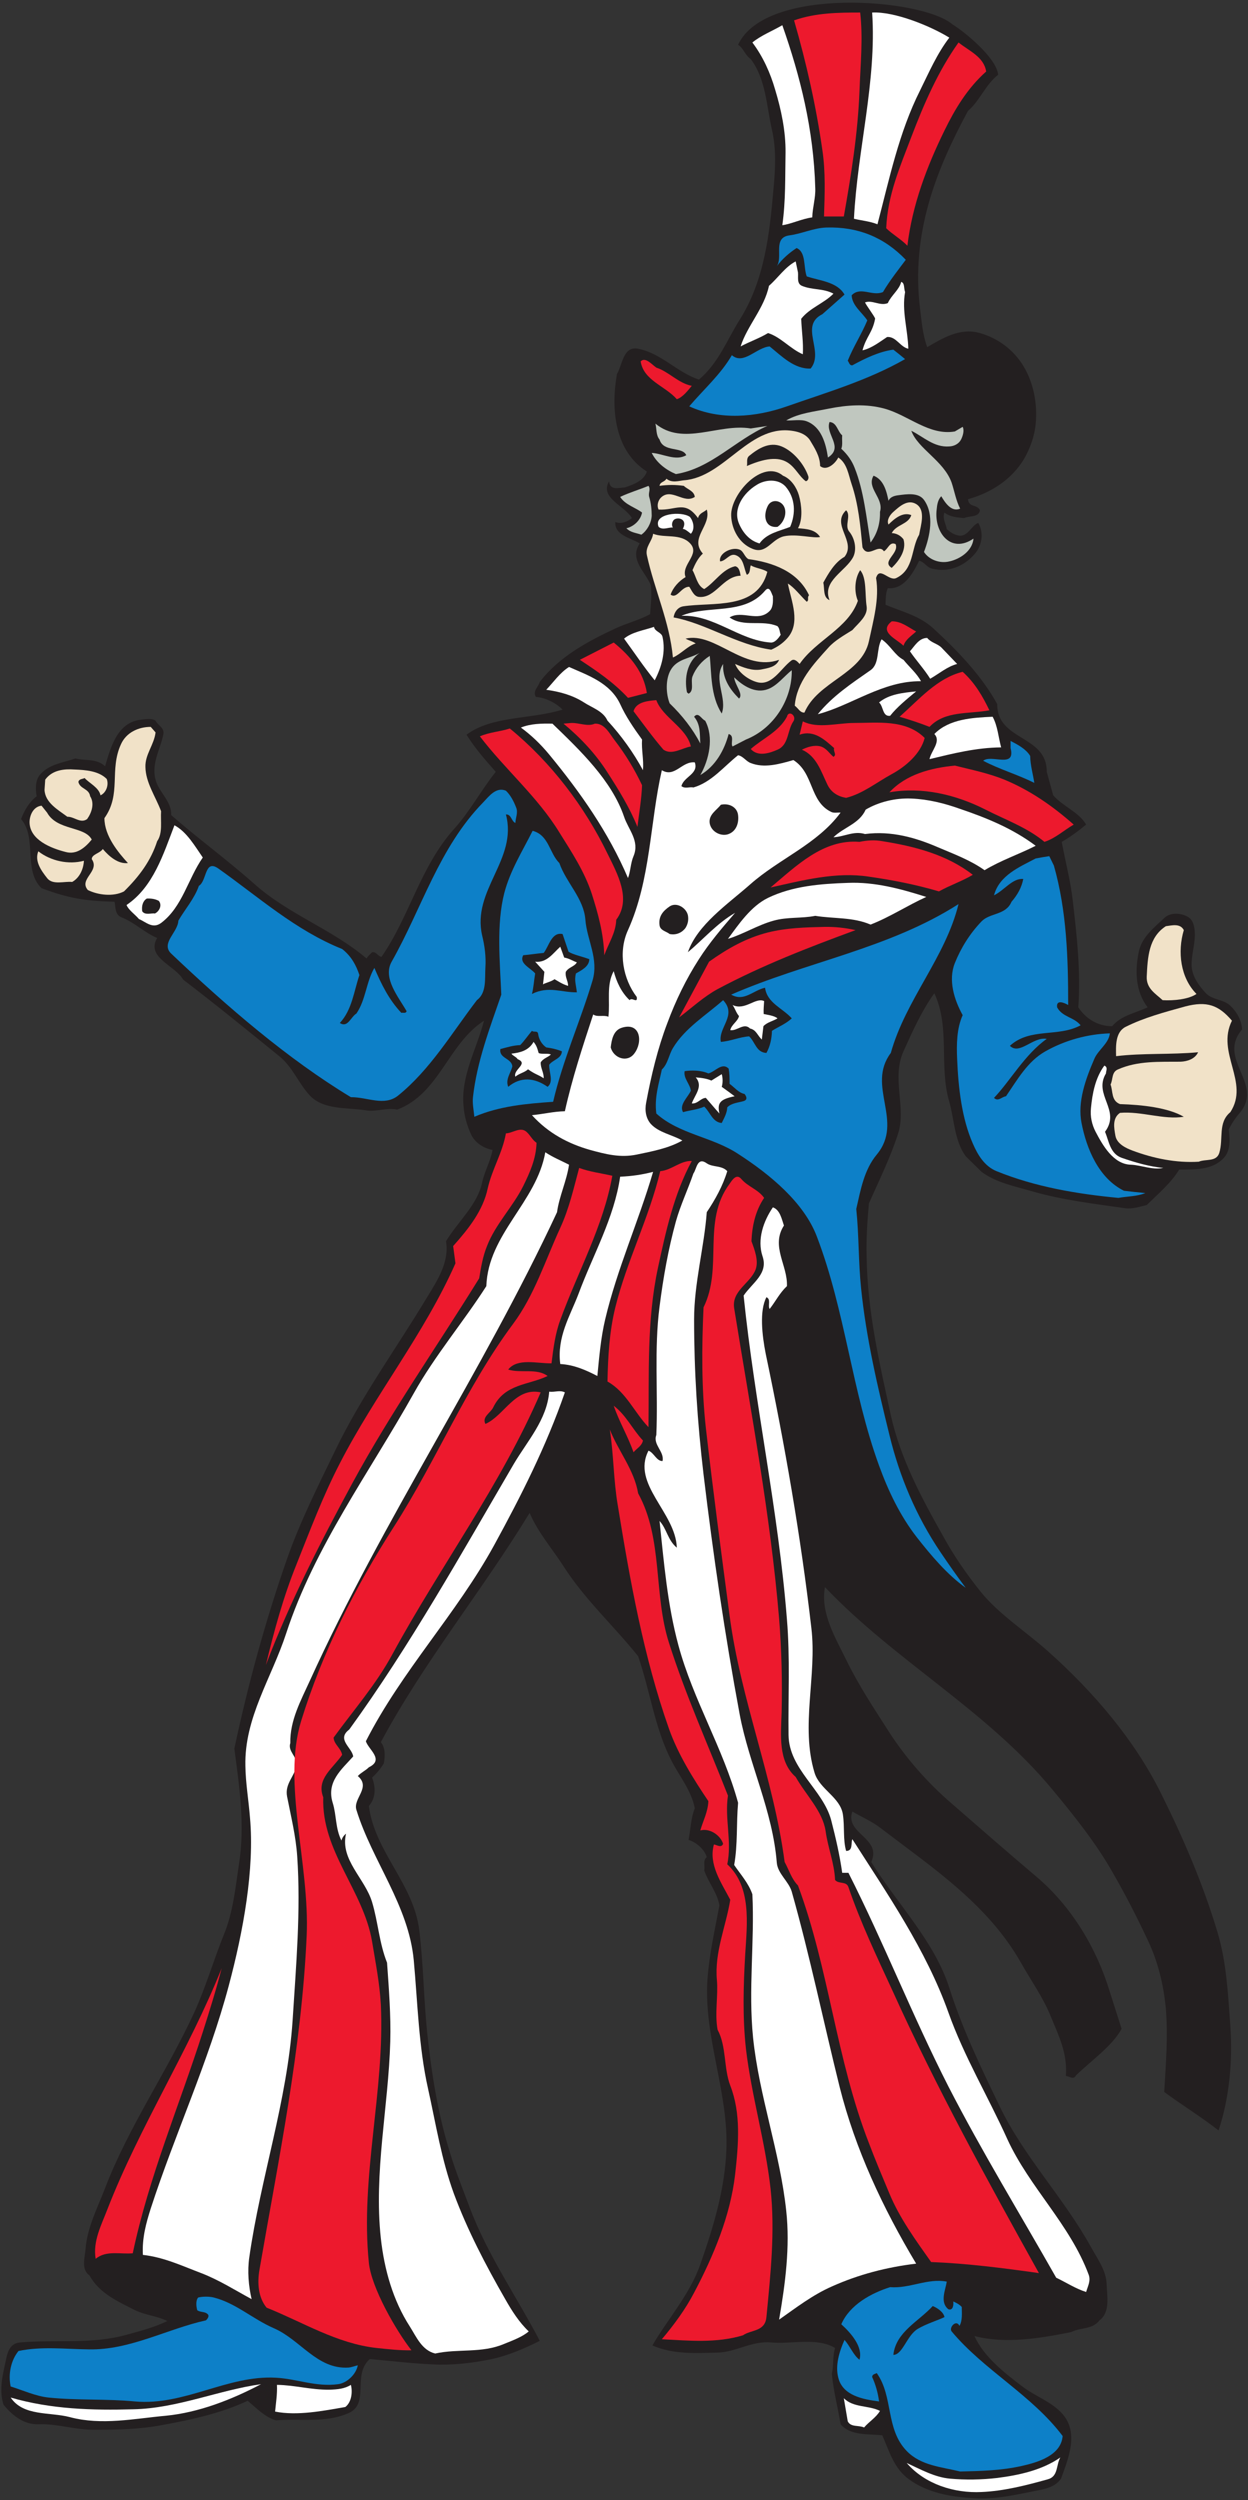
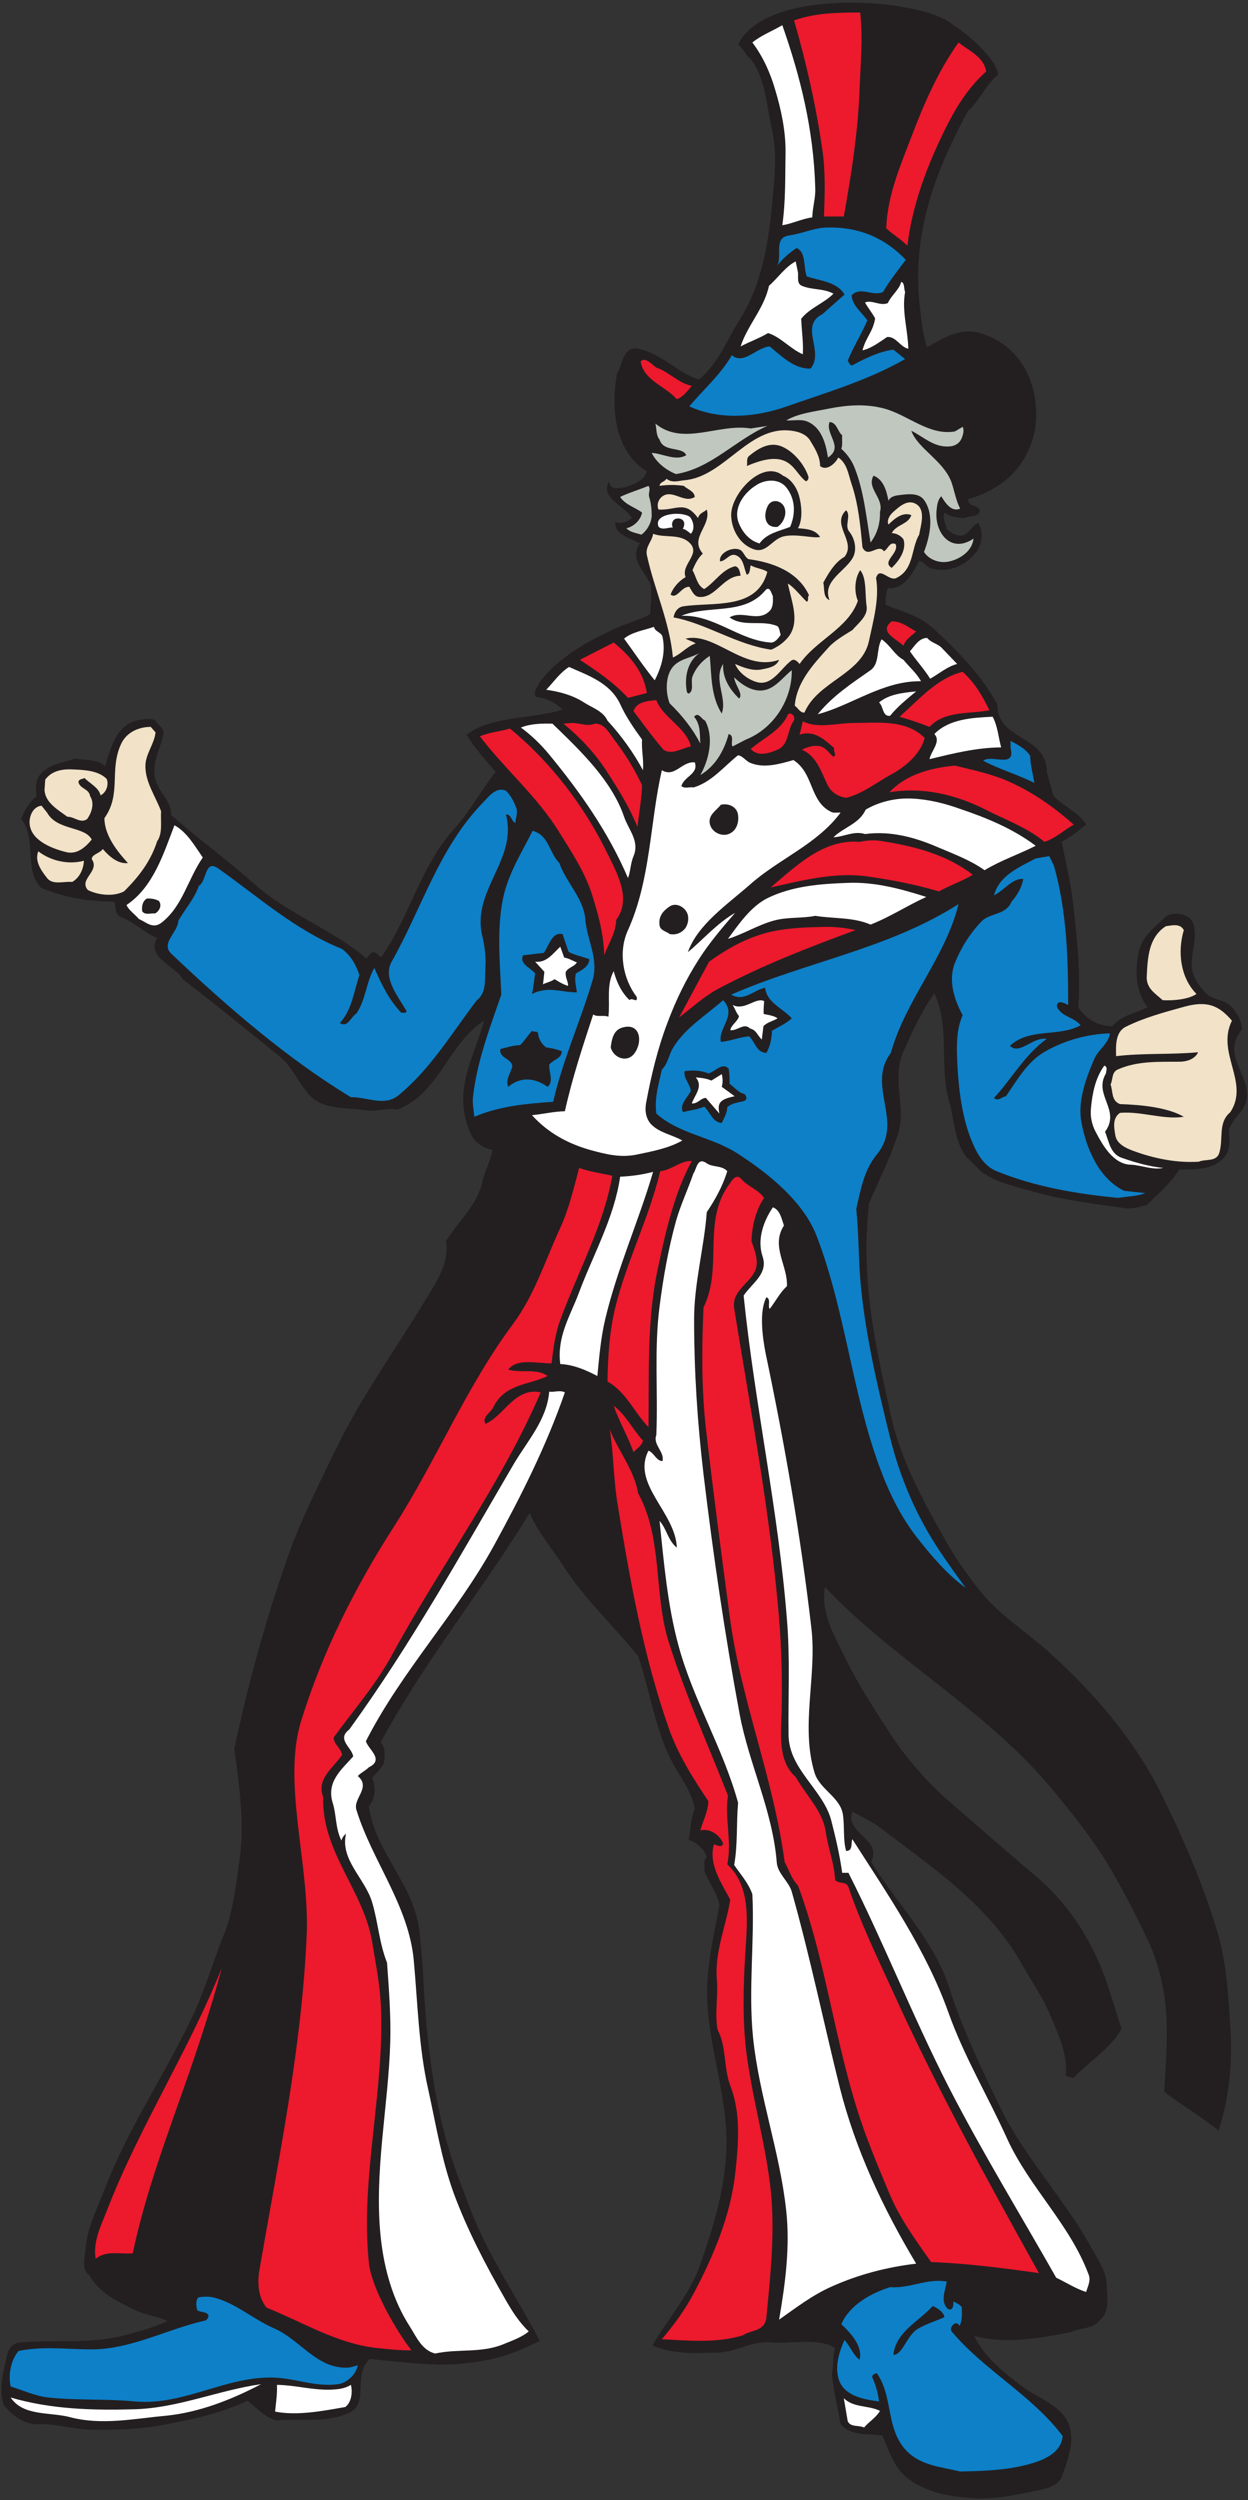
<svg xmlns="http://www.w3.org/2000/svg" viewBox="0 0 520 1041.333" height="1041.333" width="520" xml:space="preserve" id="svg2" version="1.1">
  <rect x="0" y="0" width="520" height="1041.333" fill="#333333" stroke="none" />
  <defs id="defs6" />
  <g transform="matrix(1.333,0,0,-1.333,0,1041.333)" id="g10">
    <g transform="scale(0.1)" id="g12">
      <path id="path14" style="fill:#231f20;fill-opacity:1;fill-rule:evenodd;stroke:none" d="m 2976.72,7736.08 c 38.88,-23.76 138.24,-105.12 143.28,-157.68 -40.32,-31.68 -56.16,-79.92 -94.32,-113.04 -100.08,-185.04 -178.56,-383.04 -149.76,-617.76 5.04,-39.6 7.92,-81.36 22.32,-120.24 47.52,27.36 102.24,61.92 164.88,43.92 55.44,-15.84 105.84,-51.84 137.52,-105.84 30.96,-52.56 42.48,-117.36 36.72,-177.12 -2.88,-36 -16.56,-76.32 -36.72,-110.88 -38.16,-63.36 -102.24,-105.12 -174.96,-125.28 2.88,-27.36 28.08,-14.4 37.44,-34.56 -3.6,-23.04 -33.12,-16.56 -49.68,-24.48 -21.6,2.16 -43.92,3.6 -61.2,17.28 -7.2,-18 4.32,-35.28 7.2,-51.84 10.8,-9.36 21.6,-16.56 34.56,-19.44 30.96,-7.92 42.48,32.4 64.08,38.88 18,-32.4 11.52,-71.28 -12.24,-97.92 -32.4,-36.72 -79.92,-58.32 -133.2,-44.64 -16.56,4.32 -22.32,20.16 -39.6,24.48 -18,-36.72 -46.8,-90.72 -97.92,-85.68 -7.2,-15.84 -6.48,-34.56 -7.2,-51.84 51.12,-21.6 105.84,-33.84 149.76,-74.16 77.76,-71.28 151.92,-149.76 199.44,-236.16 -1.44,-115.2 156.24,-96.48 154.8,-211.68 l 20.16,-73.44 c 30.96,-35.28 79.92,-51.84 102.96,-91.44 -24.48,-20.16 -49.68,-38.88 -76.32,-54 11.52,-61.92 28.08,-124.56 34.56,-184.32 12.96,-110.88 25.2,-221.76 17.28,-332.64 23.76,-36 61.2,-59.04 105.84,-59.04 28.08,33.84 72.72,41.04 110.88,59.04 -38.16,49.68 -40.32,113.76 -27.36,174.96 10.08,45.36 47.52,74.16 81.36,105.84 18,15.84 49.68,14.4 71.28,2.16 20.16,-10.8 22.32,-38.88 22.32,-59.04 -0.72,-31.68 -11.52,-64.08 -10.08,-95.76 2.16,-32.4 23.04,-61.2 44.64,-84.24 20.88,-21.6 54,-18 76.32,-38.88 20.16,-18.72 35.28,-46.08 36.72,-74.16 -79.92,-93.6 69.84,-169.2 -7.2,-260.64 -13.68,-15.84 -25.2,-33.12 -34.56,-51.84 3.6,-29.52 6.48,-65.52 -15.12,-88.56 -35.28,-38.88 -91.44,-36.72 -139.68,-36.72 -25.2,-41.76 -65.52,-75.6 -101.52,-110.88 -21.6,-5.04 -44.64,-12.96 -66.24,-10.08 -95.76,13.68 -194.4,25.2 -288,51.84 -56.16,16.56 -115.2,27.36 -162,61.92 l -49.68,48.96 c -35.28,48.96 -35.28,113.04 -51.12,169.92 -33.12,111.6 3.6,231.12 -46.8,339.12 -39.6,-54.72 -68.4,-119.52 -96.48,-181.44 -38.16,-84.96 10.08,-176.4 -17.28,-258.48 -24.48,-75.6 -59.04,-144.72 -90.72,-216.72 -5.04,-54.72 -8.64,-110.16 -7.2,-164.88 2.16,-173.52 40.32,-333.36 75.6,-496.8 30.24,-136.08 96.48,-259.2 165.6,-381.6 32.4,-59.04 72,-115.92 115.2,-169.92 56.88,-70.56 141.84,-124.56 211.68,-187.2 141.84,-126.72 269.28,-275.76 352.08,-442.8 69.84,-140.4 131.76,-283.68 177.12,-435.6 28.08,-95.04 32.4,-192.96 39.6,-290.16 7.92,-113.04 -3.6,-227.52 -36.72,-327.6 -55.44,43.2 -115.2,79.92 -169.92,120.24 5.04,87.12 12.24,174.24 5.04,261.36 -7.2,74.88 -25.2,147.6 -56.88,213.84 -33.84,72 -68.4,139.68 -108.72,209.52 -51.12,90.72 -120.96,178.56 -189.36,260.64 -205.92,248.4 -491.04,401.04 -710.64,632.16 -14.4,-82.8 33.12,-158.4 68.4,-231.12 37.44,-76.32 84.24,-146.88 130.32,-218.88 52.56,-82.08 120.96,-160.56 197.28,-226.08 83.52,-72.72 174.24,-151.92 262.8,-226.8 112.32,-94.32 190.8,-226.08 231.84,-362.16 l 36.72,-115.2 c -29.52,-54 -93.6,-97.92 -142.56,-145.44 -7.92,-15.84 -21.6,-1.44 -31.68,-2.16 5.76,71.28 -23.04,127.44 -47.52,187.2 -23.76,59.04 -60.48,109.44 -92.88,167.04 -103.68,182.88 -277.2,297.36 -438.48,420.48 -26.64,20.88 -59.04,34.56 -88.56,51.84 -24.48,-69.84 93.6,-82.08 59.04,-157.68 81.36,-131.04 197.28,-246.96 244.08,-393.12 40.32,-127.44 98.64,-248.4 156.96,-369.36 76.32,-159.12 200.88,-286.561 285.84,-440.639 20.16,-36.723 47.52,-72.723 48.96,-115.922 1.44,-38.879 11.52,-87.84 -22.32,-113.039 -22.32,-29.52 -59.76,-21.602 -88.56,-36.719 -94.32,-18.722 -204.48,-38.16 -302.4,-12.242 29.52,-64.801 92.16,-113.758 149.76,-157.68 40.32,-30.961 92.16,-47.519 126,-86.398 51.12,-59.039 18,-138.242 -5.04,-201.602 C 3300.72,45.039 3277.68,37.84 3254.64,32.801 3184.8,19.121 3112.8,1.121 3042.96,6.16 c -71.28,4.32 -143.28,16.559 -201.6,59.039 -46.8,33.121 -61.92,88.563 -83.52,137.52 -43.92,5.043 -98.64,-2.16 -130.32,34.562 -8.64,52.559 -22.32,103.68 -27.36,157.68 5.76,24.48 2.16,55.437 10.08,80.641 -56.16,33.839 -134.64,11.519 -199.44,17.277 -61.2,5.762 -110.16,-30.238 -167.76,-31.68 -67.68,-1.437 -137.52,-6.48 -203.76,22.321 43.2,76.32 117.36,159.121 149.76,253.441 40.32,114.48 76.32,233.277 81.36,354.239 7.92,182.88 -71.28,354.96 -59.04,536.4 5.76,78.48 23.04,154.8 37.44,231.12 -7.2,40.32 -34.56,71.28 -47.52,108.72 2.88,14.4 -5.04,31.68 7.92,41.76 -7.2,25.2 -33.84,46.8 -56.88,54 6.48,33.12 7.2,68.4 19.44,98.64 -10.08,54 -46.8,98.64 -71.28,145.44 -54,103.68 -67.68,218.88 -105.84,329.76 -75.6,94.32 -165.6,176.4 -231.12,277.92 -36.72,57.6 -81.36,107.28 -108,169.92 -148.32,-243.36 -330.48,-465.12 -465.12,-716.4 14.4,-17.28 13.68,-44.64 9.36,-66.24 -9.36,-15.84 -22.32,-30.96 -36.72,-44.64 11.52,-29.52 12.24,-63.36 -10.08,-88.56 18.72,-144 140.4,-243.36 157.68,-388.8 12.96,-105.12 13.68,-211.68 24.48,-317.52 13.68,-128.16 33.12,-254.88 72,-378.72 17.28,-57.6 40.32,-113.762 61.2,-169.922 55.44,-147.598 146.16,-277.199 218.88,-416.156 -47.52,-23.762 -97.2,-45.363 -149.76,-56.883 -61.92,-12.961 -126.72,-20.16 -187.2,-16.559 -64.08,2.879 -129.6,10.801 -194.4,16.559 -56.16,-49.68 1.44,-139.68 -66.96,-169.199 C 1016.16,240.16 938.398,256 862.801,249.52 828.961,258.879 802.32,286.961 774.238,310.719 691.441,271.84 599.281,251.68 508.559,235.121 438,221.441 367.441,220 296.879,220 234.238,219.281 180.238,239.441 121.922,237.281 75.84,235.121 39.121,263.922 11.039,298.48 -2.641,340.238 6.719,384.879 16.082,426.641 21.84,452.559 25.441,490 62.879,492.879 175.922,502.961 287.52,485.68 399.84,518.078 c 41.762,11.524 83.519,22.32 123.121,41.762 -31.68,15.84 -67.68,18 -100.801,33.84 -53.281,27.359 -110.16,51.121 -142.558,108.718 -26.641,18.723 -14.403,55.442 -12.243,81.364 5.039,67.679 36.723,128.16 61.2,191.519 74.16,192.959 192.242,361.439 278.64,548.639 36,79.2 60.481,163.44 92.879,244.08 28.082,67.68 36.004,146.16 46.801,218.88 19.441,120.96 1.441,241.92 -14.399,361.44 43.2,202.32 97.2,399.6 164.879,593.28 41.762,118.8 97.922,229.68 152.641,342.72 80.64,166.32 189.36,315.36 285.12,474.48 33.12,54 69.84,110.88 59.04,174.96 37.44,61.92 98.64,113.76 113.04,184.32 7.92,35.28 25.92,65.52 32.4,100.8 -26.64,5.04 -54,21.6 -66.24,46.8 -13.68,28.8 -22.32,59.76 -24.48,91.44 -8.64,92.88 41.04,177.12 64.08,265.68 -113.04,-72.72 -138.96,-227.52 -271.44,-277.92 -32.4,7.2 -66.96,-7.92 -97.92,-2.16 -59.76,9.36 -131.76,0.72 -174.959,46.08 -36.719,39.6 -52.559,87.84 -95.762,123.12 -99.359,80.64 -200.16,162.72 -300.238,239.04 -25.2,44.64 -117.36,69.12 -81.36,130.32 -38.883,15.84 -71.281,48.96 -110.883,64.08 -21.597,8.64 -18.718,30.96 -22.32,48.96 -94.316,2.88 -143.277,10.8 -228.238,42.48 -58.321,56.16 -12.961,156.96 -64.078,216 10.078,25.92 25.199,53.28 48.957,71.28 -4.321,22.32 -4.321,48.96 9.359,66.24 28.801,34.56 72.723,38.16 111.602,51.84 30.242,-7.92 66.242,0.72 92.879,-24.48 16.562,56.88 37.441,136.8 110.882,145.44 14.399,1.44 34.559,5.76 46.797,-2.88 6.481,-14.4 28.082,-21.6 24.481,-41.76 -9.36,-49.68 -41.039,-95.04 -22.321,-149.76 12.961,-36 48.243,-62.64 46.801,-103.68 81.36,-71.28 174.242,-138.96 258.481,-213.84 108,-96.48 243.36,-141.84 352.08,-234 4.32,7.2 10.8,12.96 17.28,19.44 12.96,2.88 18,-12.96 29.52,-14.4 87.12,125.28 120.96,280.8 226.08,398.88 50.4,55.44 84.96,121.68 131.04,179.28 -34.56,38.88 -64.8,73.44 -91.44,115.92 79.92,59.76 200.88,47.52 300.24,78.48 -22.32,22.32 -54.72,37.44 -83.52,39.6 -10.8,18.72 7.92,30.96 12.24,46.8 60.48,79.2 151.2,127.44 236.16,167.04 35.28,16.56 74.16,25.92 108.72,44.64 2.16,32.4 5.76,59.04 2.16,90.72 -16.56,41.04 -68.4,80.64 -34.56,130.32 -27.36,17.28 -79.2,25.2 -76.32,66.96 18.72,-7.2 37.44,0.72 51.84,12.24 -23.04,39.6 -101.52,62.64 -71.28,115.2 2.16,-30.24 30.96,-20.16 48.96,-19.44 26.64,8.64 59.76,20.88 69.12,49.68 -100.8,64.08 -113.04,194.4 -93.6,304.56 17.28,28.8 19.44,88.56 66.24,79.2 72.72,-14.4 120.96,-73.44 190.08,-96.48 61.92,52.56 87.12,123.12 127.44,187.2 77.76,123.12 93.6,269.28 105.84,411.12 5.76,60.48 8.64,122.4 -5.04,182.16 -17.28,75.6 -18.72,157.68 -66.24,221.04 -18.72,12.96 -22.32,33.84 -39.6,44.64 84.96,184.32 576,144.72 669.6,64.08" />
      <path id="path16" style="fill:#ed192d;fill-opacity:1;fill-rule:evenodd;stroke:none" d="m 2688.72,7772.8 c 9.36,-81.36 0.72,-164.16 -2.16,-245.52 -5.04,-131.04 -25.92,-262.08 -48.96,-391.68 -24.48,0 -38.16,0 -61.92,0 2.16,67.68 5.04,138.96 -5.04,206.64 -19.44,136.8 -49.68,271.44 -88.56,406.08 67.68,23.76 138.24,24.48 206.64,24.48" />
-       <path id="path18" style="fill:#ffffff;fill-opacity:1;fill-rule:evenodd;stroke:none" d="m 2967.36,7694.32 c -38.16,-49.68 -63.36,-108 -91.44,-164.88 -66.24,-131.76 -95.76,-275.76 -133.2,-418.32 -23.04,9.36 -48.96,11.52 -73.44,17.28 10.8,216 71.28,428.4 56.88,644.4 70.56,3.6 182.88,-42.48 241.2,-78.48" />
      <path id="path20" style="fill:#ffffff;fill-opacity:1;fill-rule:evenodd;stroke:none" d="m 2548.32,7224.16 c 1.44,-30.24 -8.64,-60.48 -9.36,-91.44 -32.4,-4.32 -64.08,-20.16 -93.6,-24.48 10.8,76.32 8.64,151.92 10.08,226.8 0.72,66.96 -13.68,134.64 -32.4,196.56 -15.12,52.56 -38.16,103.68 -71.28,147.6 27.36,22.32 62.64,36 93.6,54 56.16,-159.84 97.92,-325.44 102.96,-509.04" />
      <path id="path22" style="fill:#ed192d;fill-opacity:1;fill-rule:evenodd;stroke:none" d="m 3082.56,7588.48 c -59.04,-52.56 -97.92,-118.08 -130.32,-184.32 -55.44,-113.04 -100.8,-233.28 -115.92,-360 -20.16,20.88 -47.52,36 -66.24,54.72 4.32,104.4 43.92,193.68 78.48,285.12 39.6,103.68 83.52,205.2 147.6,295.2 33.12,-26.64 79.2,-44.64 86.4,-90.72" />
      <path id="path24" style="fill:#0d80c8;fill-opacity:1;fill-rule:evenodd;stroke:none" d="m 2831.28,7000.24 c -16.56,-22.32 -50.4,-64.8 -71.28,-100.8 -33.84,-14.4 -69.84,18.72 -97.92,-10.08 1.44,-32.4 31.68,-52.56 48.96,-78.48 -18,-43.2 -43.92,-82.8 -61.2,-126 4.32,-5.04 5.04,-15.12 14.4,-14.4 39.6,21.6 84.24,43.2 128.16,48.96 12.24,-9.36 24.48,-19.44 36.72,-29.52 -115.92,-66.24 -244.08,-103.68 -369.36,-147.6 -97.92,-34.56 -209.52,-43.92 -305.28,0 45.36,53.28 98.64,100.08 133.2,159.84 36.72,-31.68 77.04,24.48 118.08,27.36 37.44,-30.24 77.04,-71.28 128.16,-69.12 43.92,54 -36.72,133.2 36.72,169.92 l 69.12,61.2 c -23.04,40.32 -78.48,43.2 -118.08,56.88 -10.8,29.52 -1.44,75.6 -31.68,88.56 -23.04,-15.12 -44.64,-33.84 -61.92,-56.88 20.16,29.52 -13.68,89.28 39.6,96.48 38.88,5.04 74.88,23.04 115.2,24.48 97.92,2.88 180,-29.52 248.4,-100.8" />
      <path id="path26" style="fill:#ffffff;fill-opacity:1;fill-rule:evenodd;stroke:none" d="m 2494.32,6960.64 c 1.44,-15.12 -4.32,-34.56 12.24,-41.76 32.4,-13.68 66.24,-7.2 98.64,-24.48 -29.52,-30.24 -73.44,-43.92 -100.8,-78.48 1.44,-40.32 7.2,-72.72 5.04,-110.88 -38.88,16.56 -69.12,54 -108.72,66.24 -27.36,-16.56 -57.6,-26.64 -85.68,-41.76 20.16,64.08 74.16,119.52 88.56,189.36 28.08,24.48 50.4,59.04 83.52,76.32 l 7.2,-34.56" />
      <path id="path28" style="fill:#ffffff;fill-opacity:1;fill-rule:evenodd;stroke:none" d="m 2829.12,6899.44 c -10.8,-59.04 8.64,-118.08 10.08,-177.12 -25.2,5.04 -38.16,38.88 -66.24,36.72 -23.04,-15.12 -48.24,-35.28 -77.04,-41.76 11.52,43.2 31.68,55.44 39.6,99.36 -3.6,9.36 -26.64,39.6 -31.68,50.4 22.32,8.64 47.52,-12.24 71.28,-2.16 10.8,24.48 36,41.76 41.76,66.24 11.52,-2.88 7.92,-20.88 12.24,-31.68" />
      <path id="path30" style="fill:#ed192d;fill-opacity:1;fill-rule:evenodd;stroke:none" d="m 2051.52,6663.28 c 39.6,-12.96 69.12,-48.96 110.88,-56.88 -11.52,-13.68 -28.08,-36 -46.8,-41.76 -36.72,41.76 -103.68,58.32 -113.04,118.08 14.4,15.12 34.56,-9.36 48.96,-19.44" />
      <path id="path32" style="fill:#c0c7bf;fill-opacity:1;fill-rule:evenodd;stroke:none" d="m 2765.04,6535.12 c 74.88,-20.88 139.68,-84.96 219.6,-71.28 l 24.48,14.4 c 5.76,-10.8 0.72,-28.08 -5.04,-39.6 -7.2,-13.68 -21.6,-20.88 -36.72,-21.6 -48.24,-3.6 -80.64,30.24 -118.8,48.96 20.16,-56.16 101.52,-93.6 126,-162 8.64,-25.92 13.68,-56.16 26.64,-81.36 -28.8,-12.24 -48.96,22.32 -59.04,38.88 -10.8,-11.52 -12.96,-26.64 -14.4,-41.76 -8.64,-72 44.64,-138.96 115.2,-90.72 -3.6,-38.88 -42.48,-64.08 -75.6,-71.28 -29.52,-7.2 -63.36,5.04 -79.2,29.52 18.72,48.96 33.12,116.64 0,162.72 -17.28,23.76 -54,18 -81.36,14.4 -10.8,-1.44 -24.48,-5.04 -29.52,-17.28 -5.76,28.08 -14.4,66.24 -46.8,78.48 -23.04,-38.88 33.12,-69.84 20.16,-113.04 0.72,-36.72 -8.64,-68.4 -29.52,-95.76 -12.96,77.04 -20.88,161.28 -49.68,233.28 -8.64,22.32 -22.32,41.76 -41.76,59.76 5.04,12.24 1.44,27.36 2.88,41.76 -15.12,12.96 -16.56,40.32 -39.6,41.76 -14.4,-37.44 46.08,-78.48 -5.04,-110.88 -6.48,44.64 -20.88,95.76 -66.24,113.04 -18.72,7.2 -46.08,1.44 -64.08,2.88 39.6,23.04 87.84,27.36 132.48,36.72 57.6,11.52 117.36,15.84 174.96,0" />
      <path id="path34" style="fill:#c0c7bf;fill-opacity:1;fill-rule:evenodd;stroke:none" d="m 2346.72,6473.2 51.84,7.92 c -99.36,-43.2 -174.96,-132.48 -285.84,-150.48 -30.96,12.96 -60.48,35.28 -75.6,66.24 35.28,-2.16 74.88,-26.64 108,-7.2 -12.24,28.08 -71.28,7.92 -83.52,48.96 -11.52,13.68 -8.64,33.12 -12.96,49.68 87.12,-71.28 197.28,1.44 298.08,-15.12" />
      <path id="path36" style="fill:#c0c7bf;fill-opacity:1;fill-rule:evenodd;stroke:none" d="m 2029.2,6259.36 c 5.76,-18.72 7.92,-40.32 7.92,-59.04 -1.44,-23.76 -15.12,-46.8 -32.4,-59.04 -15.84,5.76 -33.84,6.48 -46.8,20.16 23.04,5.04 44.64,25.2 48.96,48.96 -18.72,15.12 -52.56,23.76 -68.4,48.96 28.8,13.68 59.04,22.32 88.56,34.56 7.92,-11.52 -1.44,-20.88 2.16,-34.56" />
      <path id="path38" style="fill:#ffffff;fill-opacity:1;fill-rule:evenodd;stroke:none" d="m 2156.64,6196.72 c 10.8,-13.68 16.56,-37.44 2.88,-52.56 -10.8,8.64 -18.72,15.12 -25.2,15.12 15.12,28.8 -10.8,36.72 -23.76,30.96 -9.36,-3.6 -12.96,-18.72 -7.2,-26.64 -13.68,1.44 -31.68,-9.36 -44.64,2.16 -18,41.76 71.28,50.4 97.92,30.96" />
      <path id="path40" style="fill:#ffffff;fill-opacity:1;fill-rule:evenodd;stroke:none" d="m 2415.84,5949.04 c 0.72,-17.28 0.72,-35.28 -10.08,-46.08 -36,-36.72 -86.4,3.6 -125.28,-20.16 43.92,-31.68 102.24,-6.48 149.76,-27.36 7.2,-7.2 6.48,-18 10.08,-26.64 -5.76,-9.36 -18,-25.92 -31.68,-24.48 -99.36,7.2 -177.12,87.84 -278.64,83.52 83.52,35.28 195.12,0 261.36,78.48 14.4,17.28 19.44,-7.2 24.48,-17.28" />
      <path id="path42" style="fill:#ed192d;fill-opacity:1;fill-rule:evenodd;stroke:none" d="m 2863.68,5838.88 c -13.68,-12.96 -33.12,-24.48 -39.6,-44.64 -19.44,20.16 -79.92,43.2 -36.72,76.32 29.52,0.72 51.84,-18.72 76.32,-31.68" />
      <path id="path44" style="fill:#ffffff;fill-opacity:1;fill-rule:evenodd;stroke:none" d="m 2070.96,5821.6 c 10.08,-46.08 -2.16,-92.16 -24.48,-135.36 -34.56,42.48 -64.08,87.12 -95.76,130.32 25.2,20.88 61.92,25.92 93.6,36.72 2.16,-15.12 23.76,-16.56 26.64,-31.68" />
      <path id="path46" style="fill:#ffffff;fill-opacity:1;fill-rule:evenodd;stroke:none" d="m 2942.16,5789.2 49.68,-51.84 c -30.96,-7.92 -56.16,-30.24 -84.24,-46.08 -19.44,30.96 -43.2,56.16 -63.36,85.68 14.4,15.84 28.08,41.76 54,41.76 12.24,-15.12 30.96,-17.28 43.92,-29.52" />
      <path id="path48" style="fill:#ffffff;fill-opacity:1;fill-rule:evenodd;stroke:none" d="m 2824.08,5750.32 c 18,-22.32 41.76,-42.48 54.72,-66.96 -118.8,2.16 -218.88,-76.32 -322.56,-102.96 46.08,56.88 105.12,95.76 164.88,137.52 29.52,20.88 17.28,66.24 34.56,96.48 28.08,-19.44 41.04,-49.68 68.4,-64.08" />
      <path id="path50" style="fill:#ed192d;fill-opacity:1;fill-rule:evenodd;stroke:none" d="m 2022,5646.64 c -19.44,-5.04 -39.6,-10.08 -59.04,-15.12 -44.64,48.24 -97.92,84.24 -150.48,118.8 l 105.84,54 c 53.28,-43.2 93.6,-92.88 103.68,-157.68" />
      <path id="path52" style="fill:#c0c7bf;fill-opacity:1;fill-rule:evenodd;stroke:none" d="m 2147.28,5648.8 5.04,-4.32 c 18.72,9.36 5.76,36.72 12.24,54 10.08,25.92 29.52,48.96 54,64.08 5.76,-54.72 2.16,-125.28 37.44,-180 18,48.24 -27.36,105.84 4.32,154.8 -2.16,-43.92 19.44,-77.76 49.68,-108 15.12,12.96 -13.68,43.2 -15.12,66.24 27.36,-26.64 66.24,-51.84 105.84,-36.72 28.8,10.8 51.12,41.04 74.16,59.04 1.44,-91.44 -56.16,-182.16 -143.28,-216.72 l -41.76,-21.6 c -7.2,9.36 7.2,33.84 -12.24,38.88 -12.96,-48.96 -40.32,-100.08 -88.56,-128.16 27.36,47.52 43.2,118.08 15.12,169.92 -11.52,4.32 -20.88,28.8 -34.56,12.24 20.88,-25.2 17.28,-53.28 19.44,-83.52 -23.76,45.36 -56.16,87.12 -95.76,125.28 -12.24,30.96 -12.96,75.6 2.88,103.68 20.16,36 60.48,36 90.72,54 -39.6,-28.08 -48.24,-78.48 -39.6,-123.12" />
      <path id="path54" style="fill:#ffffff;fill-opacity:1;fill-rule:evenodd;stroke:none" d="m 1938.48,5612.08 c 17.28,-38.16 41.76,-74.16 68.4,-110.88 -2.16,-33.12 5.76,-62.64 2.88,-95.76 -29.52,54.72 -67.68,108 -110.88,154.8 -13.68,30.24 -48.24,40.32 -73.44,56.88 -36,23.04 -76.32,33.84 -118.08,39.6 21.6,22.32 42.48,53.28 71.28,71.28 58.32,-25.92 128.16,-48.96 159.84,-115.92" />
      <path id="path56" style="fill:#ed192d;fill-opacity:1;fill-rule:evenodd;stroke:none" d="m 3009.12,5712.88 c 38.88,-35.28 62.64,-77.04 83.52,-120.24 -64.8,-12.24 -138.96,-0.72 -187.2,-51.84 -28.8,11.52 -61.92,22.32 -93.6,31.68 60.48,53.28 117.36,120.96 197.28,140.4" />
      <path id="path58" style="fill:#ffffff;fill-opacity:1;fill-rule:evenodd;stroke:none" d="m 2863.68,5651.68 c -29.52,-24.48 -59.76,-48.96 -81.36,-76.32 -24.48,-2.88 -20.16,28.8 -34.56,41.76 30.96,25.92 74.16,30.24 115.92,34.56" />
      <path id="path60" style="fill:#ed192d;fill-opacity:1;fill-rule:evenodd;stroke:none" d="m 2051.52,5624.32 c 20.16,-54.72 94.32,-85.68 108,-144.72 -28.8,-5.04 -59.04,-28.08 -85.68,-10.08 -32.4,37.44 -64.08,81.36 -93.6,120.24 8.64,29.52 45.36,32.4 71.28,34.56" />
      <path id="path62" style="fill:#ed192d;fill-opacity:1;fill-rule:evenodd;stroke:none" d="m 2479.92,5558.08 c -19.44,-28.08 -13.68,-73.44 -49.68,-88.56 -24.48,-10.8 -61.2,-23.04 -83.52,2.16 36.72,32.4 87.84,54 113.04,100.8 5.04,22.32 31.68,2.88 20.16,-14.4" />
      <path id="path64" style="fill:#ffffff;fill-opacity:1;fill-rule:evenodd;stroke:none" d="m 3102.72,5572.48 c 15.84,-28.8 18,-64.08 26.64,-95.76 C 3051.6,5476 2980.32,5458 2905.44,5440 c 5.04,25.92 37.44,55.44 15.12,78.48 46.08,47.52 120.96,51.12 182.16,54" />
      <path id="path66" style="fill:#ed192d;fill-opacity:1;fill-rule:evenodd;stroke:none" d="m 2669.28,5553.04 c 72.72,0 162,12.24 221.04,-46.8 -12.24,-48.96 -59.04,-89.28 -102.96,-113.04 -47.52,-25.92 -90.72,-61.2 -142.56,-74.16 -25.92,4.32 -47.52,17.28 -59.04,42.48 -19.44,40.32 -33.84,88.56 -79.2,108 15.84,7.92 38.16,15.84 59.04,10.08 18,-5.76 26.64,-21.6 39.6,-32.4 11.52,7.2 -1.44,16.56 2.16,27.36 -27.36,23.76 -61.92,58.32 -108,41.76 l 10.08,41.76 c 46.8,-23.76 108,-5.04 159.84,-5.04" />
      <path id="path68" style="fill:#ffffff;fill-opacity:1;fill-rule:evenodd;stroke:none" d="m 1726.8,5550.88 c 86.4,-83.52 185.04,-177.12 223.92,-290.88 12.96,-39.6 49.68,-75.6 29.52,-123.12 -9.36,-21.6 -9.36,-48.96 -17.28,-68.4 -61.2,143.28 -149.04,267.84 -246.24,385.92 -27.36,33.12 -56.88,61.2 -88.56,84.24 30.24,12.24 64.08,12.96 98.64,12.24" />
      <path id="path70" style="fill:#ed192d;fill-opacity:1;fill-rule:evenodd;stroke:none" d="m 1785.84,5553.04 c 25.2,0.72 51.12,-12.24 73.44,-2.16 30.96,1.44 46.08,-31.68 61.92,-51.84 33.84,-43.92 62.64,-91.44 85.68,-140.4 -1.44,-43.2 -9.36,-87.84 -14.4,-130.32 -24.48,60.48 -58.32,115.2 -93.6,169.92 -36,56.88 -82.8,107.28 -137.52,152.64 1.44,0 17.28,1.44 24.48,2.16" />
      <path id="path72" style="fill:#f1e2c8;fill-opacity:1;fill-rule:evenodd;stroke:none" d="m 486.238,5523.52 c -4.316,-38.16 -33.117,-69.12 -31.679,-108 0.722,-48.96 31.679,-92.16 48.961,-138.24 -2.161,-30.24 5.761,-68.4 -12.239,-93.6 -19.441,-60.48 -54.722,-108.72 -103.679,-156.96 -33.122,-17.28 -81.364,-11.52 -113.043,4.32 -29.52,34.56 38.882,58.32 12.242,96.48 0,15.12 25.199,18 34.558,31.68 20.161,-23.76 48.243,-47.52 78.481,-43.92 -29.52,32.4 -73.442,84.24 -73.442,140.4 54,75.6 14.403,149.76 51.84,231.12 16.563,36.72 54.723,54 92.883,54 l 15.117,-17.28" />
      <path id="path74" style="fill:#ed192d;fill-opacity:1;fill-rule:evenodd;stroke:none" d="m 1593.6,5535.76 c 129.6,-105.84 234.72,-245.52 305.28,-390.96 29.52,-60.48 76.32,-141.84 27.36,-206.64 -1.44,-41.76 -24.48,-74.16 -37.44,-110.88 -2.16,68.4 -19.44,130.32 -38.88,191.52 -23.04,70.56 -63.36,131.04 -101.52,192.24 -67.68,110.88 -169.92,197.28 -248.4,300.24 32.4,13.68 62.64,14.4 93.6,24.48" />
      <path id="path76" style="fill:#0d80c8;fill-opacity:1;fill-rule:evenodd;stroke:none" d="m 3220.08,5450.08 c 0.72,-30.24 8.64,-56.16 12.96,-84.24 -51.84,25.92 -109.44,42.48 -159.84,69.12 25.92,20.88 102.24,-25.2 85.68,39.6 v 22.32 c 22.32,-11.52 48.24,-25.2 61.2,-46.8" />
      <path id="path78" style="fill:#ed192d;fill-opacity:1;fill-rule:evenodd;stroke:none" d="m 3139.44,5375.92 c 79.92,-33.12 149.76,-81.36 216.72,-140.4 -30.96,-18 -57.6,-43.2 -91.44,-54 -54.72,45.36 -122.4,69.12 -184.32,100.8 -92.16,46.8 -198,72 -300.24,54 51.84,56.16 129.6,76.32 204.48,83.52 51.84,-12.96 105.12,-23.76 154.8,-43.92" />
      <path id="path80" style="fill:#f1e2c8;fill-opacity:1;fill-rule:evenodd;stroke:none" d="m 232.801,5407.6 c 35.277,-1.44 75.597,-4.32 100.801,-29.52 7.199,-18 -1.442,-43.2 -19.442,-51.12 -5.039,24.48 -34.558,37.44 -49.68,54 -6.48,-3.6 -17.281,-2.16 -19.441,-12.24 5.039,-22.32 33.121,-20.16 36.723,-44.64 14.398,-22.32 5.039,-51.12 -9.364,-71.28 -20.878,-15.12 -40.32,7.92 -61.918,7.2 -28.8,21.6 -69.839,43.92 -71.281,84.24 l 2.16,31.68 c 22.321,30.96 60.481,33.84 91.442,31.68" />
      <path id="path82" style="fill:#0d80c8;fill-opacity:1;fill-rule:evenodd;stroke:none" d="m 1613.04,5289.52 c 7.2,-15.84 -1.44,-32.4 -2.16,-48.96 -12.96,5.76 -12.24,27.36 -29.52,26.64 37.44,-141.12 -107.28,-236.16 -74.16,-378.72 7.92,-32.4 12.24,-66.24 10.08,-98.64 -2.16,-36 4.32,-79.92 -26.64,-102.96 -77.76,-101.52 -145.44,-216.72 -246.24,-298.08 -43.2,-34.56 -96.48,-4.32 -147.6,-5.04 -197.999,119.52 -388.8,284.4 -561.601,448.56 -33.84,32.4 20.883,66.24 22.321,102.96 20.878,36 50.402,69.12 64.082,108.72 25.918,15.84 17.277,84.96 61.199,54 126,-89.28 241.199,-192.96 386.639,-251.28 28.8,-22.32 43.92,-51.12 54,-81.36 -17.28,-51.12 -23.04,-108.72 -61.2,-149.76 24.48,-16.56 34.56,19.44 51.84,29.52 29.52,43.2 30.24,97.92 56.16,142.56 21.6,-50.4 45.36,-99.36 84.24,-140.4 5.76,1.44 13.68,-2.88 16.56,5.04 -25.92,45.36 -75.6,103.68 -46.8,154.8 95.04,167.76 147.6,355.68 285.84,497.52 18,18.72 40.32,49.68 71.28,36.72 14.4,-13.68 24.48,-33.12 31.68,-51.84" />
      <path id="path84" style="fill:#ffffff;fill-opacity:1;fill-rule:evenodd;stroke:none" d="m 3001.2,5284.48 c 82.8,-28.08 164.16,-61.2 236.16,-115.2 -52.56,-26.64 -108.72,-45.36 -159.84,-76.32 -44.64,31.68 -95.76,50.4 -144.72,71.28 -69.84,30.24 -146.16,52.56 -228.96,41.76 -35.28,10.8 -64.8,-8.64 -98.64,-10.08 32.4,31.68 80.64,41.76 100.8,86.4 40.32,23.76 92.16,36.72 142.56,34.56 53.28,-2.16 104.4,-15.12 152.64,-32.4" />
      <path id="path86" style="fill:#f1e2c8;fill-opacity:1;fill-rule:evenodd;stroke:none" d="m 147.121,5272.96 c 31.68,-56.88 117.359,-41.76 139.68,-84.24 -20.16,-24.48 -46.801,-48.24 -81.36,-38.88 -45.359,11.52 -112.32,37.44 -113.043,92.88 0,21.6 11.524,48.96 37.442,51.84 l 17.281,-21.6" />
      <path id="path88" style="fill:#ed192d;fill-opacity:1;fill-rule:evenodd;stroke:none" d="m 2686.56,5181.52 c 23.76,5.04 48.96,6.48 71.28,2.16 100.08,-15.84 201.6,-41.76 282.96,-105.12 -33.84,-20.16 -71.28,-32.4 -105.84,-51.84 -70.56,20.88 -143.28,35.28 -218.88,46.08 -102.96,15.84 -207.36,-11.52 -307.44,-33.84 79.2,66.24 164.16,151.92 277.92,142.56" />
      <path id="path90" style="fill:#f1e2c8;fill-opacity:1;fill-rule:evenodd;stroke:none" d="m 262.32,5122.48 c -1.441,-26.64 -13.679,-53.28 -36.718,-66.24 -23.762,2.88 -61.204,-10.8 -78.481,12.24 -18.723,23.76 -39.601,53.28 -27.359,83.52 38.879,-30.24 94.32,-42.48 142.558,-29.52" />
      <path id="path92" style="fill:#0d80c8;fill-opacity:1;fill-rule:evenodd;stroke:none" d="m 3294.24,5107.36 c 40.32,-141.84 44.64,-290.16 44.64,-435.6 -12.24,7.2 -38.16,18 -34.56,-7.2 16.56,-30.96 52.56,-30.24 73.44,-56.16 -70.56,-38.16 -157.68,-6.48 -221.04,-64.08 30.24,-30.24 72.72,29.52 115.2,21.6 -68.4,-48.24 -114.48,-131.76 -164.88,-184.32 12.96,-12.96 24.48,3.6 37.44,5.04 35.28,51.12 66.96,108.72 123.12,140.4 61.2,34.56 131.76,54 201.6,56.16 -3.6,-32.4 -37.44,-51.84 -48.96,-80.64 -27.36,-63.36 -52.56,-133.92 -39.6,-199.44 15.84,-81.36 54,-172.8 132.48,-211.68 22.32,-2.88 44.64,-5.04 66.96,-7.2 -25.92,-10.8 -56.16,-10.08 -84.24,-15.12 -129.6,12.24 -260.64,34.56 -380.88,83.52 -37.44,15.12 -59.04,51.12 -74.16,86.4 -34.56,78.48 -45.36,174.96 -48.96,263.52 -2.16,46.08 -1.44,95.76 17.28,137.52 -25.92,46.8 -46.08,108.72 -24.48,162.72 18.72,46.8 46.8,92.16 83.52,130.32 26.64,27.36 75.6,18.72 93.6,61.2 18.72,21.6 31.68,44.64 36.72,71.28 -33.84,2.88 -59.04,-35.28 -91.44,-51.12 16.56,62.64 79.92,88.56 130.32,115.2 14.4,2.88 28.8,5.04 42.48,7.2 l 14.4,-29.52" />
      <path id="path94" style="fill:#ffffff;fill-opacity:1;fill-rule:evenodd;stroke:none" d="m 2649.84,5053.36 c 84.24,3.6 166.32,-18.72 245.52,-43.92 -59.04,-26.64 -114.48,-63.36 -174.24,-86.4 -54.72,23.76 -115.2,18 -172.8,27.36 -43.2,-8.64 -87.12,-2.88 -130.32,-15.12 -49.68,-13.68 -93.6,-41.76 -142.56,-56.88 33.84,46.08 72,102.24 125.28,128.16 77.76,37.44 164.88,43.92 249.12,46.8" />
      <path id="path96" style="fill:#f1e2c8;fill-opacity:1;fill-rule:evenodd;stroke:none" d="m 3700.32,4905.76 c -20.16,-67.68 -10.8,-148.32 39.6,-199.44 -23.76,-16.56 -71.28,-21.6 -105.84,-19.44 -21.6,20.16 -51.12,36 -49.68,73.44 2.88,61.92 6.48,123.12 59.76,157.68 18,2.16 44.64,10.08 56.16,-12.24" />
      <path id="path98" style="fill:#ed192d;fill-opacity:1;fill-rule:evenodd;stroke:none" d="m 2575.68,4915.84 c 33.12,0.72 66.96,-2.88 98.64,-10.08 -146.88,-54 -292.32,-110.16 -431.28,-184.32 -42.48,-23.04 -80.64,-58.32 -120.24,-88.56 l 93.6,174.24 c 57.6,41.04 115.92,74.16 184.32,91.44 58.32,14.4 115.92,15.84 174.96,17.28" />
      <path id="path100" style="fill:#ffffff;fill-opacity:1;fill-rule:evenodd;stroke:none" d="m 1763.52,4820.08 c 15.84,-2.88 25.92,-10.08 39.6,-15.12 -7.92,-13.68 -25.2,-14.4 -34.56,-29.52 -2.88,-16.56 7.2,-28.08 7.2,-43.92 -19.44,5.76 -31.68,15.12 -42.48,20.88 -11.52,-8.64 -32.4,-12.24 -36,-16.56 l 4.32,39.6 -28.8,31.68 c 36,-4.32 55.44,25.92 78.48,46.8 l 12.24,-33.84" />
      <path id="path102" style="fill:#ffffff;fill-opacity:1;fill-rule:evenodd;stroke:none" d="m 2388.48,4684 c -0.72,-14.4 -2.16,-24.48 -1.44,-40.32 9.36,-2.16 33.84,-5.04 43.2,-13.68 -12.24,-7.92 -33.12,-12.24 -43.92,-24.48 l -5.04,-41.76 c -13.68,12.96 -17.28,30.24 -36.72,34.56 -19.44,19.44 -40.32,-8.64 -61.92,-5.04 3.6,17.28 23.76,27.36 27.36,43.92 -9.36,10.8 -12.24,23.76 -20.16,34.56 38.88,-18.72 72,25.2 98.64,12.24" />
      <path id="path104" style="fill:#f1e2c8;fill-opacity:1;fill-rule:evenodd;stroke:none" d="m 3850.8,4622.8 c -50.4,-100.8 56.16,-192.24 -5.04,-285.84 -39.6,-33.12 -20.88,-82.08 -34.56,-127.44 -9.36,-28.8 -42.48,-18 -64.08,-27.36 -69.84,-4.32 -141.12,10.08 -206.64,34.56 -21.6,7.92 -49.68,21.6 -54,46.8 -4.32,24.48 -10.08,54.72 14.4,71.28 66.24,5.76 136.8,-22.32 199.44,-12.24 -49.68,28.8 -130.32,37.44 -199.44,39.6 -28.08,10.8 -21.6,40.32 -29.52,61.2 7.92,15.84 2.88,38.16 22.32,46.8 62.64,28.08 131.04,23.76 196.56,24.48 20.88,0.72 45.36,8.64 54.72,29.52 -85.68,-7.92 -172.8,-2.16 -256.32,-12.24 -0.72,30.96 -2.88,74.88 29.52,91.44 59.04,29.52 122.4,46.08 187.2,64.08 66.96,17.28 103.68,4.32 145.44,-44.64" />
-       <path id="path106" style="fill:#ffffff;fill-opacity:1;fill-rule:evenodd;stroke:none" d="m 1683.6,4522 c 6.48,-5.04 31.68,0 38.16,-5.04 -8.64,-8.64 -23.76,-11.52 -31.68,-24.48 -0.72,-18 10.08,-31.68 9.36,-49.68 -18,12.24 -24.48,10.8 -48.96,28.08 -10.8,-10.08 -28.08,-12.96 -39.6,-23.04 -7.92,22.32 42.48,40.32 7.2,54.72 -5.04,7.92 -15.12,10.08 -19.44,17.28 26.64,2.88 54,9.36 69.12,36.72 9.36,-11.52 11.52,-19.44 15.84,-34.56" />
      <path id="path108" style="fill:#ffffff;fill-opacity:1;fill-rule:evenodd;stroke:none" d="m 3456.96,4457.92 c -40.32,-66.96 47.52,-114.48 -2.88,-182.16 12.24,-29.52 15.84,-68.4 51.84,-81.36 41.76,-14.4 85.68,-27.36 130.32,-31.68 -33.84,-7.2 -69.12,8.64 -100.8,10.08 -55.44,0.72 -89.28,61.92 -110.88,102.96 -11.52,22.32 -17.28,47.52 -14.4,74.16 4.32,46.08 13.68,94.32 41.76,132.48 12.24,-5.04 5.04,-16.56 5.04,-24.48" />
      <path id="path110" style="fill:#ffffff;fill-opacity:1;fill-rule:evenodd;stroke:none" d="m 2256,4416.16 c 22.32,-15.84 26.64,-19.44 40.32,-29.52 -46.8,-9.36 -54.72,-21.6 -47.52,-54 -14.4,15.84 -26.64,30.96 -42.48,48.96 -16.56,-0.72 -25.92,-19.44 -43.92,-17.28 9.36,26.64 36.72,53.28 12.24,81.36 19.44,-1.44 36.72,-4.32 48.96,-10.08 l 32.4,20.16 c 3.6,-12.24 3.6,-28.08 0,-39.6" />
-       <path id="path112" style="fill:#ed192d;fill-opacity:1;fill-rule:evenodd;stroke:none" d="m 1645.44,4275.76 c 12.96,-11.52 17.28,-24.48 31.68,-34.56 -1.44,-49.68 -20.88,-92.88 -41.76,-135.36 -32.4,-64.8 -87.12,-119.52 -113.04,-187.2 -12.96,-31.68 -18.72,-65.52 -24.48,-100.8 -131.76,-213.12 -276.48,-419.04 -396,-639.36 -100.08,-185.04 -195.84,-371.52 -270.719,-568.8 25.918,108 54.719,213.12 95.758,314.64 42.48,106.56 82.801,213.84 135.361,315.36 110.16,214.56 263.52,403.92 361.44,624.96 l -7.2,54 c 48.96,54.72 93.6,111.6 108,180 13.68,60.48 46.08,110.88 56.88,172.08 21.6,0.72 44.64,21.6 64.08,5.04" />
-       <path id="path114" style="fill:#ffffff;fill-opacity:1;fill-rule:evenodd;stroke:none" d="m 1778.64,4172.8 c -7.2,-50.4 -30.96,-99.36 -37.44,-148.32 -233.28,-500.4 -543.6,-959.76 -772.559,-1463.76 -28.082,-61.92 -62.641,-123.84 -61.2,-195.12 -8.64,-25.92 22.321,-42.48 19.438,-68.4 -4.32,-34.56 -37.438,-57.6 -29.52,-98.64 12.243,-62.64 27.36,-123.12 31.68,-187.2 11.52,-169.92 -3.598,-340.56 -14.398,-511.92 -16.563,-251.28 -100.082,-492.48 -135.36,-740.159 -6.48,-43.922 -2.16,-90.722 7.199,-131.043 -53.281,28.801 -101.519,59.762 -157.679,81.364 -59.039,22.32 -116.641,49.679 -182.16,56.878 -2.879,52.559 10.078,99.36 24.48,144.719 76.32,234.721 180.719,458.641 244.078,696.961 45.36,169.92 80.641,363.6 66.242,524.16 -4.32,54.72 -13.679,108.72 -14.402,162 -3.598,150.48 82.082,275.04 127.441,414 88.559,270.72 260.64,503.28 398.88,750.24 65.52,117.36 156.96,225.36 226.8,334.8 5.76,163.44 156.96,262.08 184.32,418.32 23.76,-15.84 48.96,-25.92 74.16,-38.88" />
      <path id="path116" style="fill:#ed192d;fill-opacity:1;fill-rule:evenodd;stroke:none" d="m 2162.4,4184.32 c -55.44,-102.24 -81.36,-220.32 -105.84,-334.08 -35.28,-164.88 -27.36,-331.2 -29.52,-497.52 -43.92,45.36 -69.84,110.16 -128.16,142.56 1.44,77.04 5.76,155.52 24.48,231.84 36,145.44 105.84,280.08 140.4,425.52 35.28,2.88 64.08,33.84 98.64,31.68" />
      <path id="path118" style="fill:#ffffff;fill-opacity:1;fill-rule:evenodd;stroke:none" d="m 2273.28,4152.64 c -13.68,-45.36 -37.44,-88.56 -64.08,-128.16 -7.92,-108.72 -39.6,-221.76 -39.6,-334.8 0,-162 10.08,-320.4 29.52,-484.56 30.24,-252 66.24,-498.96 113.04,-750.24 29.52,-156.24 102.96,-300.24 115.92,-462.96 2.88,-34.56 37.44,-58.32 46.8,-90.72 56.88,-201.6 99.36,-407.52 149.76,-610.56 48.96,-194.4 134.64,-377.281 239.04,-551.519 -91.44,-10.801 -180,-33.84 -263.52,-71.281 -60.48,-26.641 -111.6,-66.238 -164.88,-103.68 19.44,112.32 34.56,227.52 22.32,339.84 -19.44,182.88 -84.96,359.28 -103.68,541.44 -15.12,149.76 5.04,299.52 -2.16,447.84 -12.24,35.28 -37.44,62.64 -56.88,91.44 11.52,64.8 6.48,128.88 12.24,194.4 -46.8,170.64 -140.4,321.12 -186.48,491.76 -34.56,127.44 -45.36,259.92 -59.04,388.8 23.04,-25.2 25.2,-59.76 54,-83.52 -3.6,110.16 -142.56,198.72 -88.56,303.12 17.28,-6.48 25.2,-33.12 43.92,-32.4 6.48,29.52 -30.96,51.12 -19.44,81.36 5.76,133.92 -7.2,267.84 10.08,401.04 11.52,90.72 27.36,180 51.12,266.4 14.4,51.12 37.44,99.36 54.72,149.76 10.08,12.96 11.52,53.28 41.76,31.68 18.72,-12.96 46.8,-5.76 64.08,-24.48" />
      <path id="path120" style="fill:#ed192d;fill-opacity:1;fill-rule:evenodd;stroke:none" d="m 1914,4138.24 c -28.08,-157.68 -108,-300.24 -162.72,-450.72 -15.84,-42.48 -21.6,-88.56 -27.36,-135.36 -45.36,-0.72 -106.56,17.28 -135.36,-19.44 38.88,-12.24 90,5.04 123.12,-20.16 -59.76,-28.8 -133.92,-23.76 -169.92,-97.92 -7.92,-17.28 -36,-29.52 -24.48,-51.84 59.04,25.92 92.88,115.92 172.8,98.64 -123.84,-288 -313.2,-542.16 -462.96,-817.2 C 1176,2549.2 1106.16,2470 1042.8,2382.88 c 0.72,-20.88 23.04,-33.12 26.64,-54 -28.8,-42.48 -81.358,-74.88 -59.04,-132.48 -5.76,-169.2 125.28,-290.16 152.64,-450.72 10.8,-65.52 23.76,-131.04 27.36,-196.56 12.96,-269.28 -64.8,-537.12 -37.44,-807.12 7.92,-78.48 85.68,-213.121 133.2,-273.602 -36.72,-0.718 -74.16,3.602 -108.72,7.204 -124.56,13.679 -230.401,80.636 -344.159,126 -25.922,31.679 -29.519,76.32 -22.32,118.078 59.758,346.32 131.758,690.48 147.598,1043.28 10.082,224.64 -77.039,477.36 -17.278,671.76 66.959,216.72 169.199,419.04 290.879,608.4 132.48,206.64 224.64,434.88 371.52,632.16 66.96,90 100.8,198.72 147.6,300.24 28.08,61.2 41.76,123.12 59.04,187.2 33.12,-12.24 69.12,-16.56 103.68,-24.48" />
      <path id="path122" style="fill:#ffffff;fill-opacity:1;fill-rule:evenodd;stroke:none" d="m 2041.44,4150.48 c -45.36,-154.8 -112.32,-302.4 -149.76,-460.8 -13.68,-57.6 -18.72,-118.08 -24.48,-177.12 -36,18.72 -73.44,35.28 -115.92,37.44 -10.8,84.96 30.24,149.04 56.88,218.88 45.36,122.4 111.6,236.88 130.32,366.48 36,1.44 69.84,6.48 102.96,15.12" />
      <path id="path124" style="fill:#ed192d;fill-opacity:1;fill-rule:evenodd;stroke:none" d="m 2388.48,4069.12 c -26.64,-39.6 -37.44,-85.68 -39.6,-135.36 10.08,-27.36 23.04,-61.2 12.96,-88.56 -16.56,-43.2 -75.6,-66.24 -66.96,-120.96 51.84,-321.84 113.04,-642.96 140.4,-969.12 7.92,-97.92 10.08,-195.84 7.92,-293.04 -2.16,-72 -11.52,-153.36 43.92,-202.32 31.68,-56.16 84.24,-106.56 93.6,-169.2 7.2,-52.56 27.36,-100.08 29.52,-152.64 11.52,-13.68 35.28,-2.88 41.76,-22.32 38.16,-111.6 89.28,-218.16 138.24,-324.72 136.08,-300.96 295.92,-591.118 457.2,-881.278 -112.32,15.839 -224.64,30.238 -336.96,34.558 -48.96,69.121 -98.64,137.52 -130.32,213.84 -22.32,53.28 -43.92,104.4 -64.08,157.68 -102.24,262.08 -124.56,543.6 -221.76,804.96 -20.88,21.6 -28.08,48.96 -41.76,73.44 -34.56,262.8 -137.52,506.88 -172.08,770.4 -25.92,195.84 -51.84,390.96 -74.16,586.08 -13.68,124.56 -12.96,251.28 -7.2,376.56 61.92,125.28 -5.76,268.56 81.36,385.92 7.2,10.08 20.88,33.84 36.72,15.12 20.88,-24.48 52.56,-32.4 71.28,-59.04" />
      <path id="path126" style="fill:#ffffff;fill-opacity:1;fill-rule:evenodd;stroke:none" d="m 2450.4,3982.72 c -41.76,-64.8 12.24,-124.56 9.36,-189.36 -23.04,-21.6 -35.28,-47.52 -54,-71.28 -6.48,10.8 5.04,30.24 -10.08,36.72 -22.32,-42.48 -13.68,-118.8 -2.16,-177.12 59.76,-284.4 109.44,-569.52 142.56,-856.08 18,-150.48 -34.56,-306 10.08,-452.88 15.84,-51.84 80.64,-76.32 88.56,-130.32 5.76,-38.88 0,-78.48 10.08,-113.76 22.32,0 14.4,24.48 19.44,36.72 109.44,-171.36 230.4,-345.6 300.24,-541.44 48.96,-137.52 123.84,-262.08 184.32,-396 69.12,-150.479 195.84,-266.4 254.16,-423.361 7.2,-19.438 -2.88,-36 -7.92,-54 -32.4,10.082 -61.92,29.519 -93.6,44.64 -113.04,199.442 -231.84,393.121 -336.96,597.601 -112.32,220.32 -201.6,448.56 -312.48,667.44 h -19.44 c -7.92,56.16 -20.16,108.72 -34.56,164.88 -25.92,95.76 -131.76,158.4 -133.2,265.68 -1.44,120.24 5.04,241.2 -5.04,361.44 -26.64,339.84 -100.8,673.92 -135.36,1011.6 27.36,40.32 77.76,68.4 59.04,123.12 -17.28,51.84 2.88,109.44 32.4,152.64 22.32,-7.92 27.36,-36 34.56,-56.88" />
      <path id="path128" style="fill:#ffffff;fill-opacity:1;fill-rule:evenodd;stroke:none" d="m 1765.68,3461.44 c -58.32,-168.48 -136.8,-323.28 -221.04,-477.36 -118.08,-215.28 -288.72,-392.4 -401.04,-612.72 8.64,-26.64 58.32,-57.6 9.36,-81.36 -10.8,-10.8 -23.76,-15.84 -34.56,-27.36 42.48,-36 -15.84,-69.84 -4.32,-105.84 48.96,-159.12 163.44,-298.08 179.28,-470.16 12.24,-133.2 15.12,-269.28 44.64,-401.04 24.48,-110.16 41.76,-221.04 80.64,-327.6 42.48,-114.48 99.36,-223.199 160.56,-329.762 20.88,-36.718 43.2,-72 73.44,-100.797 -18.72,-16.562 -49.68,-28.082 -76.32,-38.882 -70.56,-30.239 -144,-14.399 -216,-30.239 -41.76,10.078 -59.04,52.559 -79.2,84.239 -52.56,81.363 -79.92,177.839 -90.72,275.761 -22.32,205.92 23.76,410.4 29.52,614.88 2.16,82.08 -4.32,164.16 -10.08,246.24 -24.48,61.2 -28.08,127.44 -46.8,189.36 -22.32,74.16 -100.8,132.48 -81.36,213.84 -7.2,-5.76 -12.24,-12.96 -14.4,-21.6 -19.44,38.88 -15.12,79.2 -27.36,118.08 -20.16,65.52 27.36,103.68 64.08,144.72 -3.6,28.08 -53.28,53.28 -12.24,84.24 190.08,262.08 349.92,548.64 514.08,829.44 42.48,72 103.68,138.24 110.88,226.08 18.72,-2.16 32.4,5.76 48.96,-2.16" />
      <path id="path130" style="fill:#ed192d;fill-opacity:1;fill-rule:evenodd;stroke:none" d="m 2009.76,3310.96 c -3.6,-17.28 -19.44,-24.48 -29.52,-36.72 -17.28,49.68 -44.64,95.04 -61.92,145.44 39.6,-30.24 58.32,-73.44 91.44,-108.72" />
      <path id="path132" style="fill:#ed192d;fill-opacity:1;fill-rule:evenodd;stroke:none" d="m 1994.64,3146.08 c 78.48,-142.56 47.52,-314.64 96.48,-467.28 51.84,-163.44 122.4,-318.96 184.32,-477.36 -10.8,-71.28 12.96,-143.28 -2.16,-214.56 76.32,-70.56 61.92,-185.76 56.16,-280.08 -5.76,-97.92 -8.64,-197.28 2.16,-295.92 17.28,-146.88 60.48,-290.16 77.04,-437.759 14.4,-133.922 0,-266.402 -12.96,-401.043 -4.32,-46.078 -47.52,-38.879 -73.44,-56.879 -83.52,-25.199 -169.92,-16.558 -253.44,-12.238 38.88,46.078 74.16,94.32 100.8,145.437 61.2,115.922 113.04,239.762 128.16,368.642 10.8,96.48 18.72,191.52 -15.12,278.64 -20.88,54.72 -11.52,122.4 -39.6,174.24 -9.36,49.68 2.16,107.28 -2.16,155.52 -7.92,87.12 28.8,169.2 41.76,250.56 -28.08,54 -68.4,110.16 -51.12,172.8 8.64,-0.72 23.04,-12.24 28.8,2.16 -8.64,27.36 -42.48,49.68 -71.28,41.76 8.64,30.24 23.76,57.6 25.2,91.44 -46.08,68.4 -94.32,144.72 -123.12,226.08 -79.2,224.64 -121.68,462.24 -159.84,696.96 -13.68,78.48 -12.96,160.56 -25.2,238.32 26.64,-67.68 76.32,-126 88.56,-199.44" />
      <path id="path134" style="fill:#ed192d;fill-opacity:1;fill-rule:evenodd;stroke:none" d="m 633.84,1462.72 c -73.442,-229.68 -168.481,-452.16 -218.879,-691.2 -38.879,-3.598 -82.801,10.082 -115.922,-17.282 -9.359,54.723 18,105.84 36.723,154.801 100.797,259.201 253.437,493.921 357.117,753.121 -17.277,-67.68 -38.16,-133.92 -59.039,-199.44" />
      <path id="path136" style="fill:#0d80c8;fill-opacity:1;fill-rule:evenodd;stroke:none" d="m 855.602,537.52 c 83.519,-36 135.359,-128.879 233.278,-123.122 10.08,0.723 20.16,5.043 29.52,7.204 -5.04,-28.082 -33.84,-55.442 -61.2,-59.043 -69.841,-9.36 -128.161,16.562 -194.399,20.16 -151.922,8.64 -285.121,-87.84 -440.641,-74.16 -90,8.64 -180,2.882 -270.719,12.242 -40.32,4.32 -80.64,23.039 -118.082,34.558 -7.918,37.442 0,80.641 24.48,110.879 C 130.559,481.359 204,472 277.441,471.281 c 128.161,-2.883 245.52,64.078 366.481,90.719 5.039,5.039 11.519,13.68 5.039,19.441 -8.641,8.637 -23.039,5.039 -32.402,12.239 -2.879,10.082 -5.758,29.519 2.882,39.601 14.399,3.598 34.559,3.598 48.957,0 C 736.801,616 790.801,565.602 855.602,537.52" />
      <path id="path138" style="fill:#ffffff;fill-opacity:1;fill-rule:evenodd;stroke:none" d="M 816,362.559 C 723.121,313.602 620.879,274 518.641,263.922 421.441,255.281 317.762,232.961 218.398,259.602 155.039,276.16 72.961,261.762 33.359,320.801 159.359,284.078 288.961,280.48 417.121,284.078 554.641,286.961 682.801,343.84 816,362.559" />
      <path id="path140" style="fill:#ffffff;fill-opacity:1;fill-rule:evenodd;stroke:none" d="m 1029.84,345.281 c 25.2,0.719 47.52,2.879 66.96,15.117 5.76,-22.32 2.16,-54 -17.28,-69.117 -69.84,-12.242 -150.481,-28.082 -219.598,-14.402 2.156,24.48 7.199,54 5.758,83.519 56.16,-0.718 105.84,-15.839 164.16,-15.117" />
      <path id="path142" style="fill:#ffffff;fill-opacity:1;fill-rule:evenodd;stroke:none" d="m 2750.64,279.039 c -12.24,-20.879 -34.56,-33.84 -49.68,-51.84 -16.56,7.922 -41.76,0 -51.12,19.442 l -12.24,72 c 30.24,-30.243 77.04,-21.602 113.04,-39.602" />
-       <path id="path144" style="fill:#ffffff;fill-opacity:1;fill-rule:evenodd;stroke:none" d="m 3314.4,133.602 c -13.68,-23.043 -5.76,-59.762 -39.6,-68.403 -66.96,-18.719 -137.52,-36.719 -206.64,-39.598 -85.68,-4.32 -177.12,24.477 -234,90.718 43.92,-20.16 87.12,-44.64 135.36,-48.961 48.24,-4.32 97.92,-3.598 147.6,2.16 68.4,8.641 140.4,24.48 197.28,64.082" />
      <path id="path146" style="fill:#f1e2c8;fill-opacity:1;fill-rule:evenodd;stroke:none" d="m 2531.76,6436.48 c 13.68,-23.04 31.68,-49.68 31.68,-80.64 19.44,-16.56 46.8,6.48 56.88,26.64 28.08,-18.72 31.68,-54 41.76,-83.52 20.88,-61.92 27.36,-129.6 33.84,-197.28 17.28,-36.72 49.68,13.68 66.96,-12.24 12.96,6.48 18,31.68 36.72,22.32 11.52,-29.52 -45.36,-54 -12.24,-74.16 23.76,23.04 46.8,56.16 36.72,89.28 -9.36,12.24 -22.32,18.72 -36.72,19.44 14.4,27.36 51.84,26.64 61.2,56.16 -26.64,10.8 -52.56,-10.8 -71.28,-29.52 -6.48,12.96 3.6,29.52 15.12,39.6 19.44,17.28 44.64,40.32 71.28,24.48 30.96,-18.72 14.4,-66.96 9.36,-95.76 -25.92,-43.92 -15.12,-108 -71.28,-135.36 -23.04,-11.52 -52.56,38.16 -63.36,0 10.8,-65.52 -8.64,-132.48 -22.32,-197.28 -22.32,-103.68 -159.84,-125.28 -201.6,-223.2 -13.68,-0.72 -18.72,12.96 -30.24,21.6 5.76,73.44 57.6,128.88 105.84,182.16 19.44,21.6 48.96,38.16 74.16,54 20.16,23.04 48.96,44.64 44.64,74.16 -5.76,38.16 0.72,88.56 -20.16,113.04 -17.28,-25.92 -19.44,-66.96 -7.2,-95.76 -30.24,-86.4 -130.32,-122.4 -182.16,-197.28 -5.76,6.48 -16.56,18.72 -26.64,10.08 -33.12,-25.2 -60.48,-81.36 -108.72,-66.24 -26.64,7.92 -56.16,30.24 -66.24,56.16 25.2,-10.8 53.28,-22.32 81.36,-17.28 20.88,4.32 46.8,7.2 56.16,30.24 -110.16,-38.88 -199.44,87.84 -292.32,66.24 9.36,-5.76 21.6,-7.92 31.68,-15.12 -24.48,-7.2 -46.08,-33.12 -71.28,-43.92 -10.08,110.88 -57.6,210.96 -81.36,319.68 -5.76,26.64 16.56,43.2 19.44,66.96 36.72,-14.4 85.68,2.16 115.92,-30.24 32.4,-34.56 -29.52,-66.24 -14.4,-105.12 -20.88,-12.24 -39.6,-33.12 -46.8,-54.72 20.16,-15.12 33.12,25.2 58.32,24.48 7.92,-11.52 14.4,-30.24 30.24,-31.68 51.84,-5.04 74.88,64.8 130.32,66.24 -2.16,11.52 -4.32,27.36 -17.28,29.52 -40.32,-9.36 -62.64,-49.68 -96.48,-71.28 -22.32,10.8 -25.2,39.6 -36.72,59.04 7.92,18.72 17.28,38.16 32.4,51.84 -43.2,48.96 27.36,87.12 12.24,137.52 -8.64,-8.64 -23.04,-10.08 -27.36,-26.64 -41.04,56.88 -67.68,23.76 -123.12,26.64 -6.48,12.96 -1.44,28.8 7.2,37.44 33.12,31.68 71.28,-20.88 105.84,2.16 -2.16,18.72 -22.32,23.04 -34.56,34.56 -26.64,3.6 -48.96,3.6 -75.6,0 1.44,12.96 15.84,11.52 21.6,22.32 16.56,-14.4 39.6,-6.48 54,-5.04 131.04,9.36 207.36,183.6 349.92,152.64 16.56,-3.6 34.56,-11.52 44.64,-27.36 z m -192.24,-371.52 c 74.88,-10.08 154.8,-38.16 189.36,-113.04 -7.2,-7.2 1.44,-15.12 -7.2,-20.16 -20.16,19.44 -39.6,45.36 -59.04,56.88 10.8,-55.44 41.76,-123.84 -2.88,-172.08 -13.68,-15.12 -29.52,-25.92 -48.96,-34.56 -108,15.12 -203.76,82.08 -305.28,100.8 2.16,16.56 12.96,31.68 29.52,34.56 92.88,14.4 231.84,-12.96 263.52,108 -15.84,10.08 -36,10.8 -51.84,20.16 -3.6,-10.08 -0.72,-25.2 -12.24,-29.52 -9.36,18 -8.64,51.84 -34.56,61.2 -19.44,7.2 -30.24,-18 -48.96,-19.44 -5.76,25.2 36.72,46.8 61.2,36.72 12.24,-5.04 15.12,-23.04 27.36,-29.52 z m 187.2,258.48 c 1.44,-5.76 -0.72,-13.68 -7.92,-15.12 -40.32,28.8 -45.36,108 -184.32,47.52 2.88,10.08 -2.88,23.04 7.2,31.68 27.36,22.32 62.64,45.36 101.52,29.52 36.72,-15.12 70.56,-55.44 83.52,-93.6 z m -29.52,-59.04 c 8.64,-30.24 12.96,-74.88 -2.88,-102.96 26.64,-2.16 54,-3.6 69.12,-27.36 -20.16,-5.04 -74.16,10.8 -113.04,2.16 -38.88,-8.64 -54.72,-57.6 -98.64,-38.88 -41.04,16.56 -64.8,60.48 -66.24,102.96 -2.88,67.68 98.64,178.56 162,125.28 25.2,-10.08 42.48,-36.72 49.68,-61.2 z m 156.96,-113.04 c 18,-21.6 24.48,-55.44 12.96,-79.2 -23.04,-45.36 -98.64,-74.88 -74.16,-135.36 -20.88,8.64 -15.12,35.28 -19.44,54.72 15.12,27.36 35.28,63.36 66.24,80.64 38.16,48.24 -43.2,100.08 5.04,145.44 16.56,-16.56 -5.76,-47.52 9.36,-66.24" />
      <path id="path148" style="fill:#ffffff;fill-opacity:1;fill-rule:evenodd;stroke:none" d="m 2455.44,6291.76 c 30.96,-36 32.4,-84.24 14.4,-126 -33.84,-13.68 -72.72,-19.44 -95.76,-51.84 -30.96,8.64 -51.84,33.12 -64.08,61.92 -20.16,47.52 15.12,96.48 54,120.24 25.92,17.28 67.68,21.6 91.44,-4.32 z m -5.04,-61.92 c 10.8,-20.16 0.72,-50.4 -20.16,-64.08 -39.6,-4.32 -46.08,36 -29.52,66.96 12.24,20.88 39.6,15.84 49.68,-2.88" />
      <path id="path150" style="fill:#ffffff;fill-opacity:1;fill-rule:evenodd;stroke:none" d="m 2346.72,5427.76 c 41.76,-16.56 88.56,-3.6 133.2,9.36 64.8,-41.04 49.68,-128.88 118.08,-162 8.64,-4.32 19.44,-1.44 29.52,-2.16 -73.44,-99.36 -192.24,-144 -282.96,-224.64 -71.28,-62.64 -164.88,-126 -194.4,-211.68 48.96,41.04 91.44,90.72 147.6,123.12 -40.32,-46.8 -79.92,-92.88 -113.04,-144.72 -40.32,-62.64 -72.72,-129.6 -98.64,-199.44 -30.24,-79.2 -50.4,-163.44 -66.24,-248.4 -5.04,-25.2 -0.72,-49.68 14.4,-66.96 25.2,-27.36 66.96,-33.84 98.64,-51.84 -43.2,-24.48 -94.32,-33.84 -142.56,-43.92 -51.84,-10.8 -97.92,1.44 -145.44,14.4 -68.4,19.44 -130.32,51.84 -182.16,108.72 37.44,3.6 67.68,11.52 102.96,12.24 23.04,103.68 55.44,201.6 88.56,302.4 12.96,-9.36 33.12,-0.72 47.52,-7.2 5.76,47.52 -7.2,98.64 16.56,142.56 8.64,-33.12 23.76,-66.24 49.68,-90.72 7.2,10.8 25.92,-12.24 22.32,10.08 -42.48,55.44 -59.04,139.68 -27.36,208.8 71.28,157.68 68.4,336.24 105.84,499.68 40.32,-24.48 62.64,28.8 102.96,24.48 12.96,-36 -34.56,-44.64 -41.76,-74.16 10.8,-9.36 25.92,-1.44 37.44,-4.32 56.88,16.56 95.04,65.52 139.68,100.8 15.84,-2.88 25.2,-19.44 39.6,-24.48 z m -39.6,-162.72 c 2.88,-23.76 -5.04,-49.68 -29.52,-59.04 -21.6,-8.64 -53.28,5.04 -59.04,32.4 -5.04,28.08 21.6,41.76 34.56,59.04 24.48,5.76 51.12,-6.48 54,-32.4 z m -156.96,-312.48 c 2.88,-14.4 0,-28.08 -7.2,-39.6 -10.08,-14.4 -28.8,-23.76 -49.68,-19.44 -10.8,8.64 -29.52,10.8 -31.68,27.36 -3.6,26.64 9.36,43.92 31.68,59.04 22.32,14.4 51.84,-5.04 56.88,-27.36 z M 1982.4,4519.84 c -22.32,-29.52 -64.8,-13.68 -73.44,19.44 2.88,23.76 7.92,52.56 33.84,61.2 59.04,19.44 67.68,-44.64 39.6,-80.64" />
      <path id="path152" style="fill:#0d80c8;fill-opacity:1;fill-rule:evenodd;stroke:none" d="m 1748.4,5115.28 c 21.6,-61.92 76.32,-110.16 81.36,-177.12 5.04,-64.08 42.48,-121.68 22.32,-190.08 -38.16,-127.44 -92.88,-248.4 -123.12,-378.72 -82.8,-5.76 -167.04,-12.96 -246.24,-46.8 -2.16,20.88 -6.48,42.48 -4.32,61.2 12.24,110.88 52.56,216 88.56,320.4 -4.32,102.96 -15.84,218.88 9.36,317.52 18.72,71.28 56.88,131.04 88.56,194.4 51.12,-13.68 51.84,-69.12 83.52,-100.8 z m -66.24,-534.24 c 2.16,-16.56 11.52,-32.4 25.2,-41.76 16.56,-2.16 33.12,-5.76 48.96,-12.24 -0.72,-22.32 -27.36,-25.92 -39.6,-41.76 -1.44,-23.04 15.12,-52.56 -5.04,-69.12 -41.04,28.8 -84.24,32.4 -123.12,0 -9.36,23.76 7.92,42.48 12.96,64.08 -2.88,25.92 -42.48,24.48 -37.44,54 20.16,5.04 39.6,11.52 61.92,12.24 12.24,12.24 23.76,29.52 36.72,44.64 5.76,-5.76 18,2.16 19.44,-10.08 z m 95.04,257.04 c 15.84,-9.36 38.88,-13.68 64.8,-23.04 0,-23.04 -25.2,-35.28 -41.76,-44.64 -5.76,-22.32 0.72,-36.72 2.88,-59.04 -48.24,-0.72 -87.84,20.88 -140.4,-5.04 5.04,18.72 6.48,43.2 10.08,64.08 -15.12,18 -51.12,30.96 -37.44,56.88 24.48,2.16 39.6,5.04 64.08,7.2 16.56,20.88 24.48,66.24 59.04,59.04 l 18.72,-55.44" />
      <path id="path154" style="fill:#0d80c8;fill-opacity:1;fill-rule:evenodd;stroke:none" d="m 2996.16,4987.12 c -41.04,-167.04 -164.88,-298.08 -211.68,-465.12 -77.76,-103.68 42.48,-213.12 -43.92,-317.52 -39.6,-47.52 -50.4,-110.16 -64.08,-169.92 8.64,-82.8 6.48,-165.6 15.12,-248.4 15.84,-154.8 51.84,-308.88 88.56,-457.92 31.68,-130.32 83.52,-253.44 159.84,-366.48 25.2,-37.44 51.12,-74.16 78.48,-110.88 -57.6,41.04 -108,100.8 -152.64,157.68 -52.56,67.68 -89.28,144.72 -118.08,223.92 -84.96,233.28 -105.84,483.84 -194.4,715.68 -40.32,106.56 -146.88,194.4 -246.24,258.48 -80.64,53.28 -183.6,61.2 -255.6,126 -6.48,50.4 7.92,92.88 17.28,137.52 18.72,17.28 21.6,45.36 34.56,66.96 37.44,62.64 105.12,103.68 156.96,149.76 44.64,-47.52 -15.84,-84.96 -7.2,-130.32 30.96,2.16 57.6,15.12 88.56,17.28 19.44,-18.72 22.32,-50.4 54,-51.84 11.52,20.88 16.56,43.92 17.28,69.12 20.88,12.96 43.2,21.6 61.92,38.88 -28.8,32.4 -77.04,47.52 -83.52,95.76 -38.16,-8.64 -65.52,-44.64 -105.84,-21.6 234,102.24 492.48,143.28 710.64,282.96 z M 2277.6,4473.04 c 2.88,-16.56 2.88,-28.8 2.88,-47.52 15.12,-10.8 28.08,-28.08 46.8,-31.68 5.76,-7.2 10.8,-18 -2.88,-22.32 -17.28,-5.04 -37.44,-5.76 -51.12,-19.44 -0.72,-18.72 -10.8,-35.28 -17.28,-48.96 -28.8,2.16 -36,33.84 -54.72,51.12 -20.16,-9.36 -43.92,-10.8 -66.24,-17.28 -12.96,23.04 14.4,45.36 24.48,66.96 -2.88,21.6 -23.76,38.88 -19.44,61.2 20.16,2.88 49.68,3.6 74.16,-7.2 20.88,5.04 42.48,36 63.36,15.12" />
      <path id="path156" style="fill:#ffffff;fill-opacity:1;fill-rule:evenodd;stroke:none" d="m 633.84,5132.56 c -46.801,-66.96 -63.36,-154.08 -130.32,-204.48 -26.641,-19.44 -46.801,2.88 -69.122,12.24 -12.957,15.12 -33.117,28.8 -38.878,43.92 83.519,56.16 115.199,159.12 149.761,249.12 38.879,-20.88 64.078,-65.52 88.559,-100.8 z M 496.32,4997.2 c 11.52,-13.68 1.442,-33.12 -12.238,-39.6 -10.082,2.16 -30.961,-6.48 -39.602,7.2 -2.16,15.84 1.442,31.68 14.399,39.6 14.402,0.72 26.641,-1.44 37.441,-7.2" />
      <path id="path158" style="fill:#0d80c8;fill-opacity:1;fill-rule:evenodd;stroke:none" d="m 2959.44,682.961 c -4.32,-26.641 -22.32,-64.801 5.04,-86.402 15.12,-5.039 16.56,15.121 15.12,24.48 9.36,-4.32 18.72,-8.641 26.64,-17.277 0,-17.282 2.88,-42.481 -7.2,-59.043 -10.08,21.601 -33.84,-5.758 -24.48,-17.278 100.8,-120.961 250.56,-198.722 347.04,-326.882 -5.04,-60.481 -76.32,-82.079 -128.16,-93.598 -64.08,-14.402 -128.16,-15.84 -192.24,-17.281 -58.32,14.398 -122.4,18 -167.04,64.082 -66.96,69.117 -41.04,169.199 -93.6,243.359 -5.76,-2.883 -14.4,-3.601 -14.4,-12.242 10.8,-23.758 18,-48.957 21.6,-76.32 -49.68,6.48 -113.76,18 -127.44,74.16 -10.08,38.16 2.88,81.359 19.44,118.082 17.28,-19.442 28.08,-48.242 46.8,-61.922 11.52,39.601 -25.92,82.801 -56.88,110.883 26.64,61.199 93.6,97.199 152.64,115.918 60.48,-5.039 117.36,28.8 177.12,17.281 z m -7.2,-110.883 c -20.88,-10.078 -56.88,-20.879 -83.52,-36.719 -34.56,-20.879 -46.8,-80.64 -76.32,-81.359 7.92,72 79.2,104.398 123.12,152.641 14.4,-5.762 33.84,-18.719 36.72,-34.563" />
    </g>
  </g>
</svg>